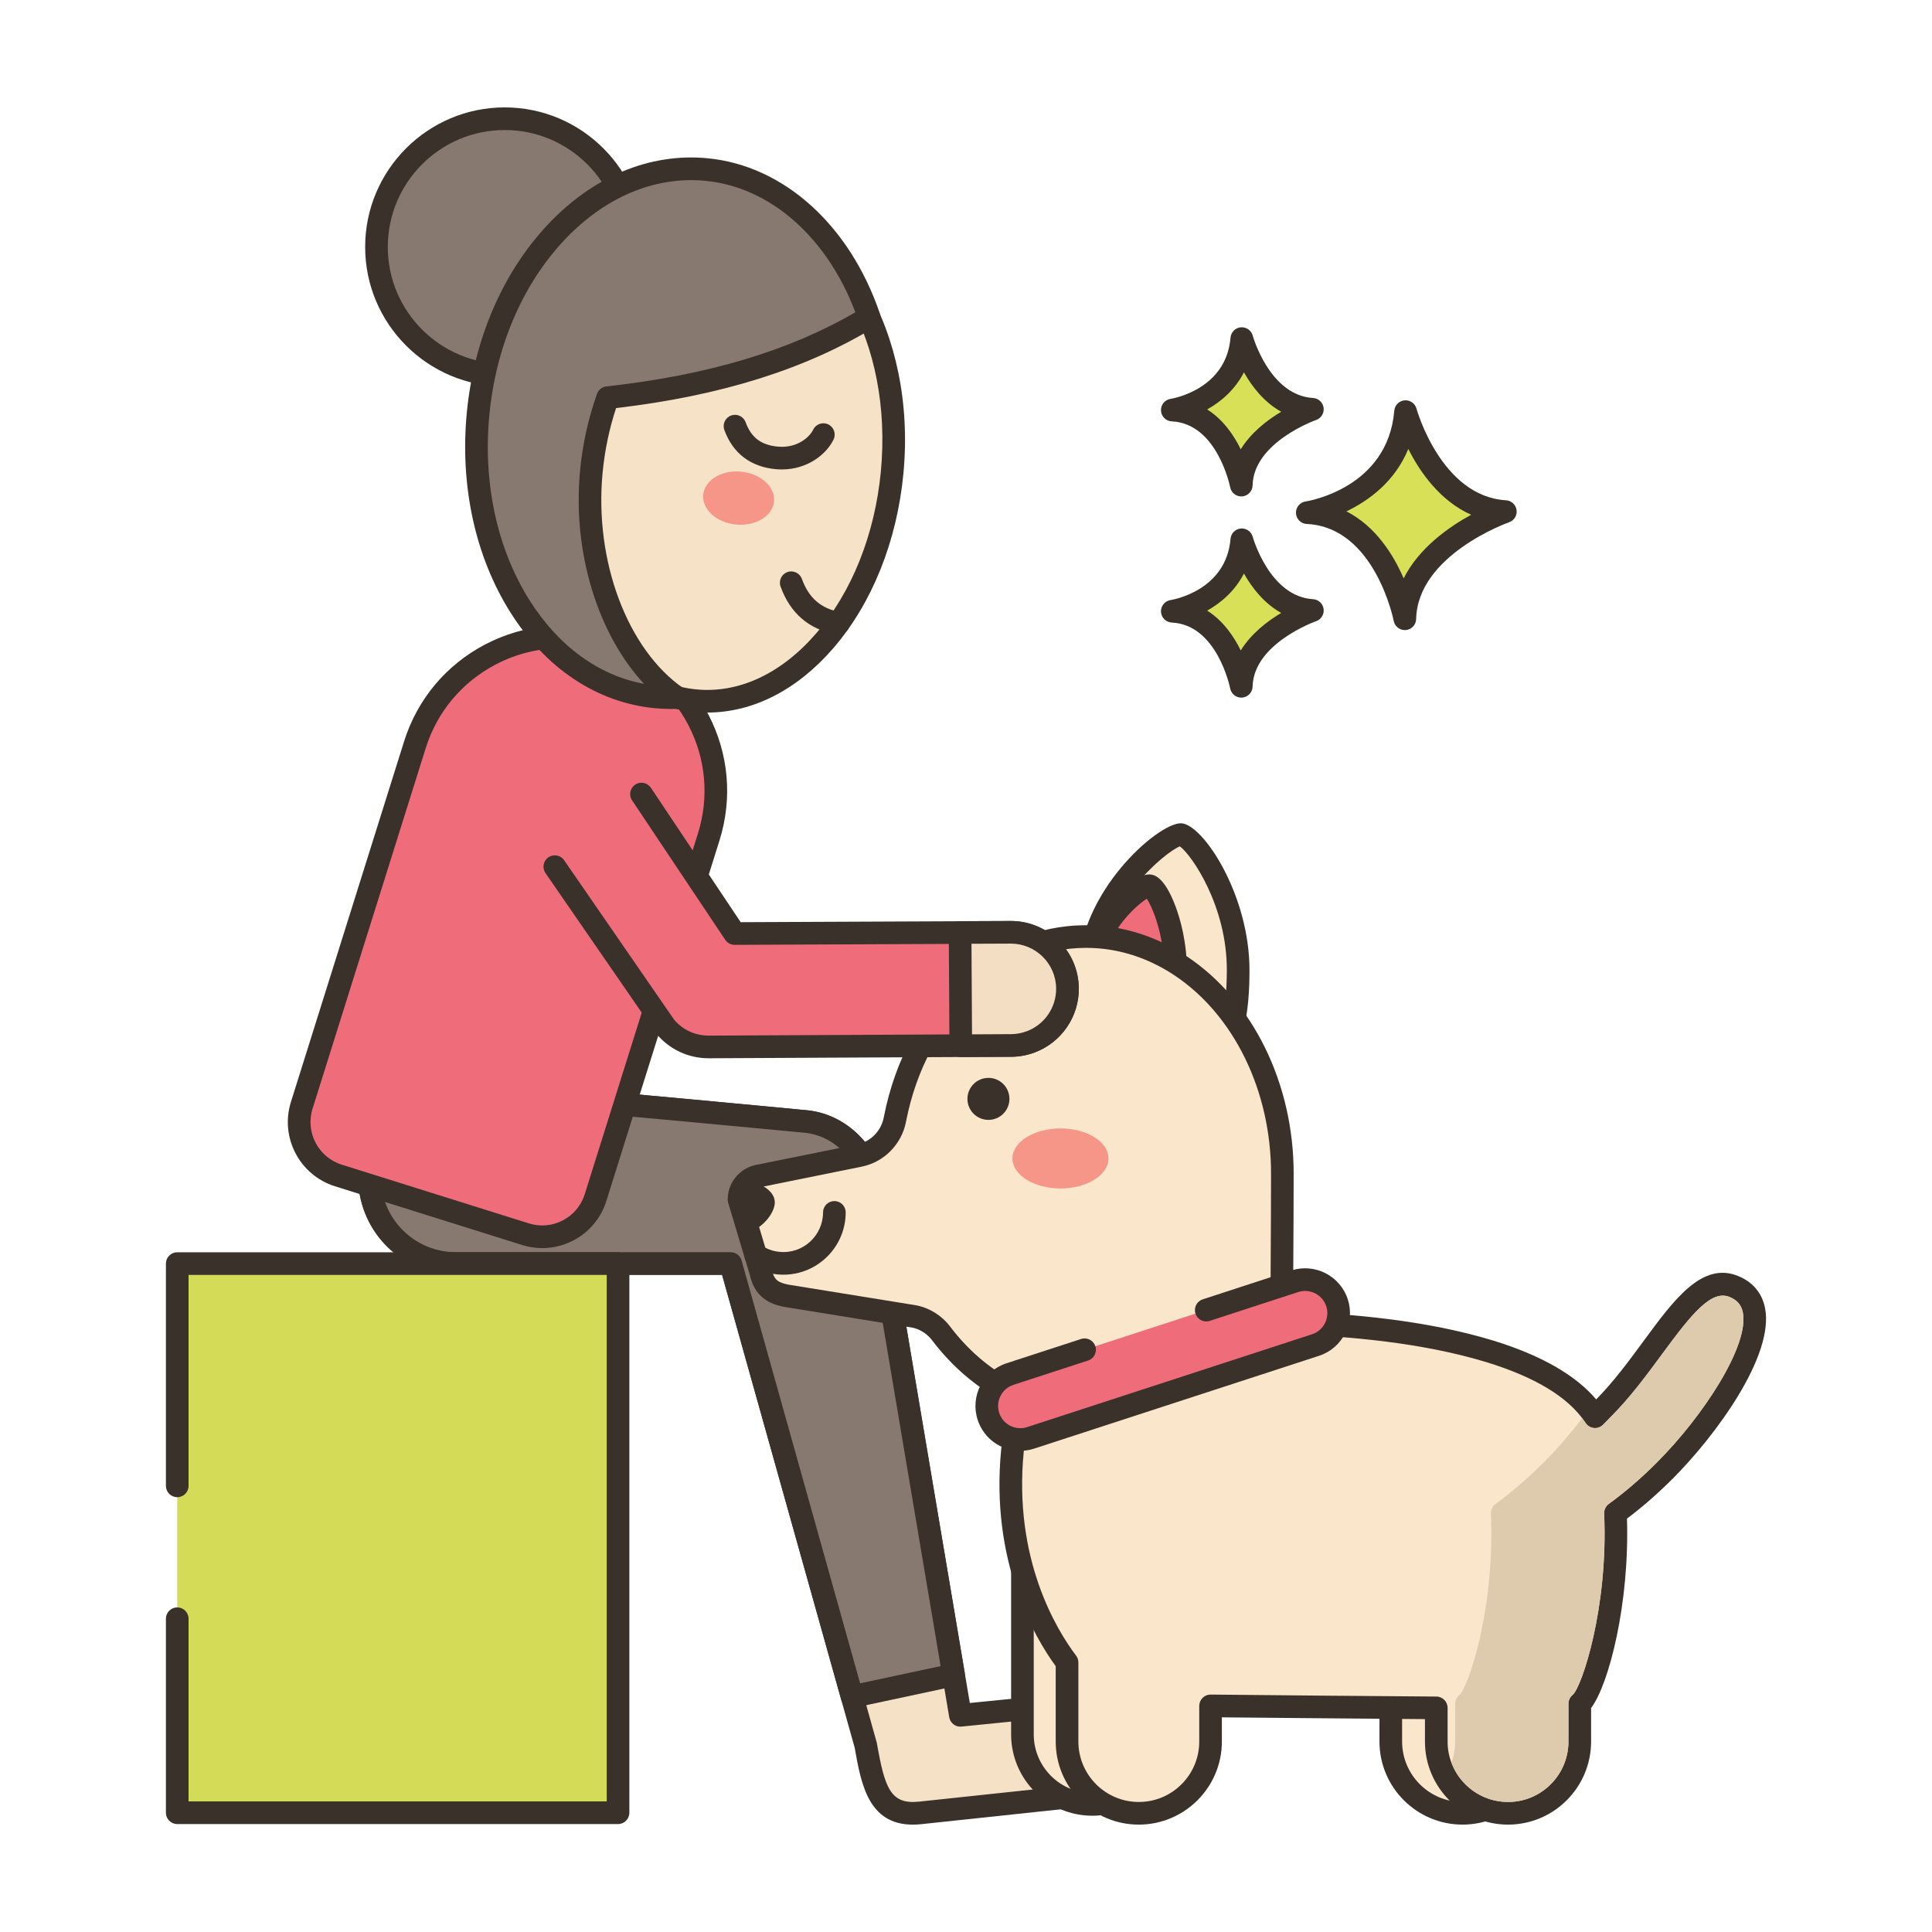
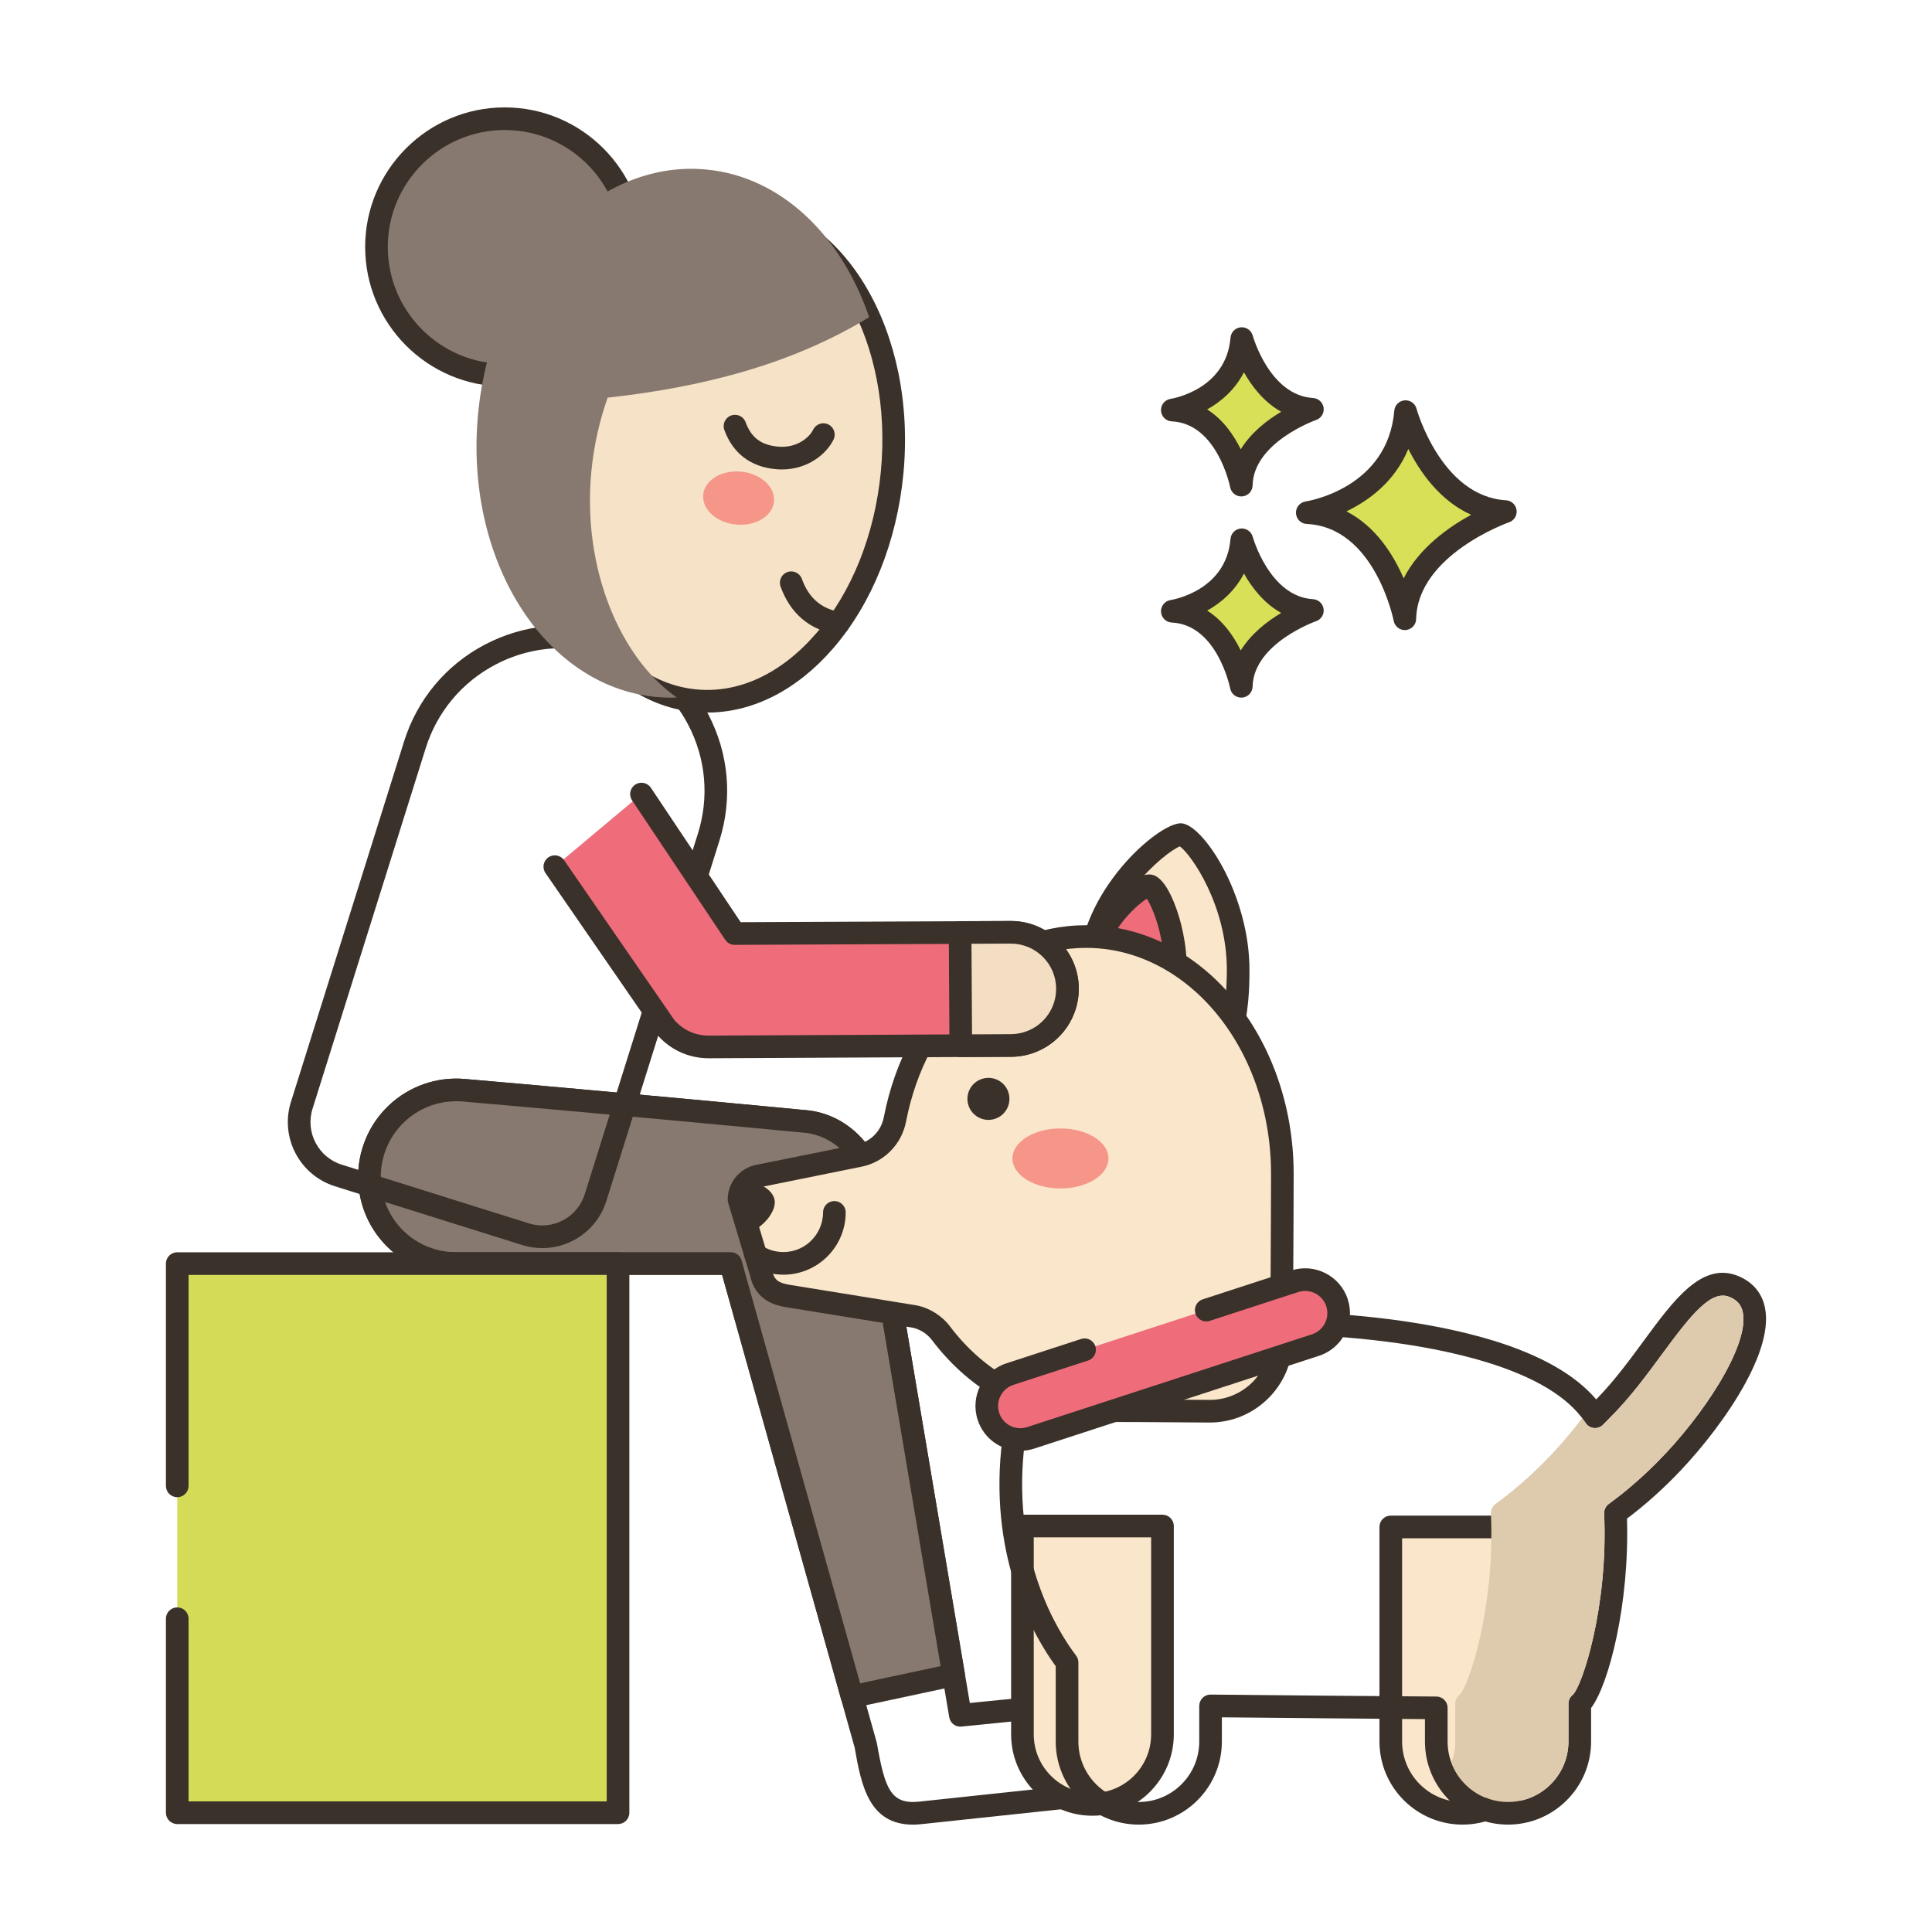
<svg xmlns="http://www.w3.org/2000/svg" version="1.1" id="Layer_1" x="0px" y="0px" viewBox="0 0 256 256" enable-background="new 0 0 256 256" xml:space="preserve">
  <g>
-     <path fill="#F5E1C5" d="M127.258,227.29l12.371-1.24c3.362-0.343,6.359,2.106,6.695,5.46c0.336,3.355-2.112,6.352-5.474,6.695   c0,0-18.483,1.969-18.949,2.018c-5.376,0.548-6.239-3.599-7.183-8.969l-17.899-63.832h0c-0.922,0-22.211-0.001-36.371-0.002   c-6.201,0-11.278-4.916-11.485-11.114l0,0c-0.231-6.889,5.609-12.435,12.476-11.843c19.573,1.688,45.527,4.155,45.713,4.182   c1.757,0.252,3.98,1.079,5.913,3.172c1.826,1.978,2.291,4.524,2.38,5.412L127.258,227.29z" />
    <path fill="#3A312A" d="M120.955,241.773c-5.883,0.001-6.857-5.378-7.703-10.186l-17.571-62.665l-35.233-0.002   c-7.045,0-12.748-5.519-12.984-12.564c-0.125-3.714,1.35-7.309,4.044-9.867c2.693-2.556,6.355-3.844,10.06-3.521   c19.021,1.64,45.423,4.138,45.794,4.19c1.813,0.262,4.463,1.105,6.805,3.641c2.226,2.41,2.684,5.415,2.771,6.278l11.568,68.579   l10.975-1.1c2.02-0.211,4.005,0.388,5.581,1.674c1.575,1.285,2.554,3.107,2.756,5.129c0.418,4.17-2.639,7.91-6.814,8.337l0,0   c0.002,0-18.48,1.969-18.944,2.018C121.672,241.754,121.305,241.773,120.955,241.773z M60.452,145.921   c-2.548,0-5.017,0.976-6.88,2.744c-2.073,1.968-3.207,4.734-3.111,7.59c0.182,5.42,4.568,9.665,9.986,9.665l36.37,0.002   c0.673,0,1.263,0.447,1.444,1.095l17.899,63.832c0.014,0.048,0.024,0.097,0.033,0.145c1.041,5.92,1.801,8.124,5.554,7.736   c0.46-0.049,18.941-2.017,18.941-2.017c2.539-0.26,4.395-2.527,4.142-5.055c-0.123-1.224-0.715-2.326-1.669-3.104   c-0.954-0.779-2.158-1.141-3.382-1.014l-12.373,1.24c-0.787,0.092-1.498-0.464-1.629-1.243l-11.814-70.061   c-0.059-0.546-0.367-2.872-2.003-4.643c-1.745-1.89-3.695-2.515-5.024-2.706c-0.399-0.042-25.838-2.466-45.628-4.172   C61.022,145.933,60.737,145.921,60.452,145.921z" />
    <path fill="#87796F" d="M126.354,221.934l-13.446,2.877l-16.088-57.387H60.451c-6.207,0-11.285-4.921-11.491-11.118   c-0.226-6.894,5.608-12.434,12.473-11.844c19.575,1.689,45.533,4.154,45.72,4.184c1.758,0.255,3.978,1.08,5.912,3.172   c1.827,1.974,2.288,4.527,2.377,5.412L126.354,221.934z" />
    <path fill="#3A312A" d="M112.907,226.311c-0.659,0-1.259-0.436-1.443-1.095l-15.781-56.292H60.451   c-7.05,0-12.756-5.521-12.99-12.569c-0.122-3.718,1.354-7.316,4.05-9.871c2.692-2.554,6.367-3.838,10.051-3.517   c19.461,1.679,45.53,4.149,45.823,4.195c1.793,0.261,4.441,1.104,6.782,3.637c2.181,2.356,2.662,5.298,2.763,6.227l10.904,64.659   c0.133,0.791-0.381,1.548-1.166,1.716l-13.446,2.877C113.116,226.301,113.011,226.311,112.907,226.311z M60.451,145.92   c-2.547,0-5.014,0.975-6.876,2.741c-2.074,1.967-3.21,4.735-3.116,7.596c0.181,5.421,4.569,9.668,9.992,9.668H96.82   c0.673,0,1.263,0.447,1.444,1.095l15.708,56.03l10.664-2.281l-10.674-63.29c-0.005-0.032-0.01-0.065-0.013-0.099   c-0.046-0.449-0.354-2.779-1.985-4.543c-1.746-1.888-3.697-2.514-5.026-2.707c-0.639-0.07-26.364-2.512-45.634-4.174   C61.02,145.932,60.734,145.92,60.451,145.92z" />
-     <path fill="#EF6D7A" d="M80.549,85.332L80.549,85.332c10.751,3.374,16.732,14.825,13.358,25.576l-14.994,47.78   c-1.225,3.903-5.381,6.074-9.284,4.849l-24.8-7.783c-3.903-1.225-6.074-5.381-4.849-9.284l14.994-47.78   C58.348,87.938,69.799,81.958,80.549,85.332z" />
    <path fill="#3A312A" d="M71.856,165.38c-0.896,0-1.797-0.137-2.677-0.412l-24.8-7.782c-4.686-1.472-7.302-6.48-5.832-11.165   l14.995-47.78c1.752-5.582,5.572-10.147,10.758-12.856c5.186-2.708,11.115-3.234,16.698-1.483   c5.582,1.752,10.147,5.573,12.855,10.759c2.709,5.186,3.235,11.115,1.484,16.697l-14.994,47.78   c-0.713,2.27-2.267,4.126-4.375,5.228C74.678,165.038,73.273,165.38,71.856,165.38z M74.419,85.887   c-3.007,0-5.988,0.726-8.729,2.156c-4.475,2.338-7.772,6.278-9.283,11.096l-14.995,47.78c-0.976,3.107,0.76,6.428,3.867,7.404   l24.8,7.781c1.505,0.475,3.104,0.332,4.503-0.399c1.398-0.73,2.429-1.962,2.9-3.467l14.994-47.78   c1.513-4.817,1.058-9.935-1.279-14.41c-2.338-4.476-6.278-7.772-11.096-9.284C78.233,86.178,76.321,85.887,74.419,85.887z" />
    <polygon fill="#D4DB56" points="23.486,214.488 23.486,240.197 81.894,240.197 81.894,167.434 23.486,167.434 23.486,196.886  " />
    <path fill="#3A312A" d="M81.894,241.697H23.485c-0.828,0-1.5-0.672-1.5-1.5v-25.709c0-0.828,0.672-1.5,1.5-1.5   c0.828,0,1.5,0.672,1.5,1.5v24.209h55.408v-69.764H24.985v27.953c0,0.828-0.672,1.5-1.5,1.5c-0.828,0-1.5-0.672-1.5-1.5v-29.453   c0-0.828,0.672-1.5,1.5-1.5h58.408c0.828,0,1.5,0.672,1.5,1.5v72.764C83.394,241.025,82.722,241.697,81.894,241.697z" />
    <path fill="#FAE6CA" d="M144.439,128.521c-0.07,9.95,5.226,14.077,11.795,14.077c4.991,0,7.757-3.959,7.827-13.909   c0.07-9.95-6.028-18.089-7.602-18.1C154.536,110.576,144.509,118.571,144.439,128.521z" />
    <path fill="#3A312A" d="M156.234,144.098c-3.751,0-6.952-1.228-9.258-3.549c-2.716-2.735-4.074-6.786-4.037-12.038   c0.071-10.275,10.416-19.422,13.521-19.422c0.003,0,0.006,0,0.01,0c2.884,0.021,9.163,9.517,9.092,19.61   C165.535,132.508,165.454,144.098,156.234,144.098z M156.339,112.148c-2.044,0.805-10.339,7.759-10.399,16.384l0,0   c-0.031,4.424,1.034,7.755,3.166,9.902c1.73,1.742,4.195,2.663,7.129,2.663c2.905,0,6.25-1.412,6.327-12.42   C162.623,120.018,157.837,113.227,156.339,112.148z M144.439,128.521h0.01H144.439z" />
    <path fill="#EF6D7A" d="M144.681,128.645c-0.044,6.258,3.287,8.824,7.418,8.853c4.131,0.029,3.624-2.49,3.668-8.748   c0.044-6.258-2.536-11.376-3.527-11.383C151.031,117.359,144.725,122.387,144.681,128.645z" />
    <path fill="#3A312A" d="M152.182,138.998c-0.031,0-0.063,0-0.093,0c-2.106-0.015-8.976-0.807-8.908-10.364   c0.027-3.832,2.027-6.982,3.7-8.949c1.125-1.322,3.688-3.817,5.359-3.817c0.004,0,0.008,0,0.012,0   c0.482,0.003,1.951,0.014,3.547,4.327c0.561,1.515,1.496,4.641,1.469,8.567c-0.005,0.67-0.003,1.298-0.002,1.883   c0.01,3.442,0.016,5.717-1.413,7.139C154.774,138.857,153.261,138.998,152.182,138.998z M144.681,128.645l1.5,0.011   c-0.033,4.776,2.017,7.315,5.93,7.343c0.549-0.001,1.335-0.052,1.626-0.341c0.542-0.539,0.536-2.608,0.529-5.004   c-0.001-0.595-0.003-1.232,0.002-1.913c0.033-4.662-1.496-8.411-2.305-9.656c-1.635,1.015-5.749,4.891-5.782,9.571L144.681,128.645   z M152.439,118.845" />
    <path fill="#FAE6CA" d="M121.14,174.436c1.43,0.286,2.69,1.097,3.57,2.259c4.758,6.279,11.595,10.215,19.199,10.215   c4.215,0,10.834,0.04,16.317,0.083c5.254,0.04,9.541-4.186,9.581-9.44c0,0,0.112-15.65,0.112-22.049   c0-11.855-5.439-22.175-13.467-27.52c-1.003-0.67-2.046-1.26-3.129-1.764c-2.919-1.372-6.091-2.125-9.415-2.125   c-12.294,0-22.596,10.295-25.308,24.134c-0.007,0.044-0.018,0.08-0.025,0.123c-0.232,1.199-0.815,2.27-1.637,3.1   c-0.822,0.836-1.89,1.43-3.089,1.669l-13.387,2.709c-0.514,0.105-0.981,0.333-1.369,0.652c-0.721,0.583-1.17,1.474-1.17,2.455   l1.307,4.356l1.271,4.233l0.319,1.065c0.478,2.288,1.901,2.803,3.375,3.103L121.14,174.436z" />
    <path fill="#3A312A" d="M160.298,188.494c-0.028,0-0.056,0-0.083,0c-5.479-0.044-12.094-0.084-16.306-0.084   c-7.757,0-15.19-3.939-20.395-10.809c-0.663-0.876-1.602-1.475-2.644-1.689l-16.914-2.737c-1.193-0.241-3.841-0.78-4.59-4.211   l-2.879-9.595c-0.042-0.141-0.063-0.285-0.063-0.432c0-1.414,0.629-2.733,1.727-3.621c0.572-0.472,1.271-0.805,2.013-0.955   l13.389-2.709c0.887-0.178,1.687-0.609,2.317-1.251c0.637-0.643,1.062-1.448,1.233-2.333c0.003-0.017,0.021-0.102,0.024-0.117   c2.926-14.933,13.939-25.355,26.781-25.355c3.471,0,6.854,0.764,10.054,2.269c1.13,0.525,2.25,1.156,3.322,1.873   c8.718,5.803,14.134,16.827,14.134,28.768c0,6.331-0.111,21.903-0.112,22.06C171.261,183.608,166.33,188.494,160.298,188.494z    M99.436,158.751l2.823,9.411c0.012,0.04,0.023,0.081,0.03,0.123c0.294,1.403,0.929,1.68,2.206,1.939l16.884,2.732   c0.019,0.003,0.036,0.006,0.054,0.01c1.773,0.354,3.361,1.356,4.474,2.824c4.632,6.113,11.194,9.62,18.003,9.62   c4.218,0,10.842,0.04,16.328,0.084c0.02,0,0.041,0,0.061,0c4.389,0.001,7.976-3.555,8.009-7.952   c0.001-0.155,0.112-15.717,0.112-22.037c0-10.949-4.904-21.017-12.798-26.271c-0.947-0.633-1.932-1.188-2.929-1.651   c-2.805-1.319-5.757-1.986-8.783-1.986c-11.39,0-21.19,9.427-23.836,22.923c-0.003,0.016-0.017,0.084-0.021,0.1   c-0.289,1.49-0.996,2.829-2.048,3.891c-1.05,1.068-2.387,1.79-3.86,2.084l-13.384,2.708c-0.261,0.054-0.508,0.171-0.713,0.34   C99.698,157.924,99.483,158.319,99.436,158.751z" />
    <path fill="#3A312A" d="M102.665,159.329c-0.007,1.311-1.448,3.27-3.433,3.965l-1.307-4.356c0-0.981,0.449-1.872,1.17-2.455   C101.162,156.834,102.672,157.982,102.665,159.329z" />
    <path fill="#3A312A" d="M103.798,168.903c-0.292,0-0.581-0.017-0.87-0.048c-1.266-0.132-2.499-0.563-3.563-1.246   c-0.433-0.263-0.722-0.738-0.722-1.281c0-0.828,0.67-1.5,1.498-1.5c0.29,0,0.577,0.084,0.82,0.242   c0.678,0.439,1.468,0.717,2.283,0.802c3.14,0.343,5.814-2.143,5.814-5.226c0-0.828,0.672-1.5,1.5-1.5s1.5,0.672,1.5,1.5   C112.059,165.199,108.353,168.903,103.798,168.903z" />
    <path fill="#F59689" d="M146.877,153.5c0,2.196-2.848,3.976-6.362,3.976c-3.513,0-6.361-1.78-6.361-3.976   c0-2.196,2.848-3.976,6.361-3.976C144.029,149.524,146.877,151.304,146.877,153.5z" />
    <path fill="#3A312A" d="M133.756,145.607c0,1.537-1.246,2.783-2.783,2.783c-1.537,0-2.783-1.246-2.783-2.783   c0-1.537,1.246-2.783,2.783-2.783C132.51,142.824,133.756,144.07,133.756,145.607z" />
    <path fill="#FAE6CA" d="M135.477,202.206v27.608c0,5.124,4.154,9.278,9.278,9.278c5.124,0,9.278-4.154,9.278-9.278v-27.608H135.477   z" />
    <path fill="#3A312A" d="M144.756,240.593c-5.943,0-10.778-4.835-10.778-10.778v-27.608c0-0.828,0.672-1.5,1.5-1.5h18.557   c0.828,0,1.5,0.672,1.5,1.5v27.608C155.534,235.758,150.699,240.593,144.756,240.593z M136.977,203.706v26.108   c0,4.289,3.489,7.778,7.778,7.778c4.289,0,7.778-3.489,7.778-7.778v-26.108H136.977z" />
    <path fill="#FAE6CA" d="M203.301,202.329v28.434c0,5.251-4.257,9.507-9.507,9.507c-5.251,0-9.507-4.257-9.507-9.507v-28.434   H203.301z" />
    <path fill="#3A312A" d="M193.794,241.77c-6.069,0-11.008-4.938-11.008-11.007v-28.435c0-0.828,0.672-1.5,1.5-1.5h19.015   c0.828,0,1.5,0.672,1.5,1.5v28.435C204.801,236.833,199.863,241.77,193.794,241.77z M185.786,203.829v26.935   c0,4.415,3.593,8.007,8.008,8.007c4.415,0,8.007-3.592,8.007-8.007v-26.935H185.786z" />
-     <path fill="#FAE6CA" d="M190.314,226.3v4.466c0,5.25,4.26,9.505,9.51,9.505c5.25,0,9.505-4.255,9.505-9.505v-5.016   c1.919-1.552,5.272-12.964,4.727-25.26c2.113-1.535,4.343-3.432,6.529-5.623c7.336-7.336,16.64-21.306,9.182-24.393   c-5.595-2.319-10.044,8.859-17.38,16.195c-0.35,0.35-0.695,0.706-1.034,1.057c-0.061-0.094-0.122-0.189-0.195-0.284   c-2.692-3.938-7.931-6.596-13.77-8.387c-2.275-0.695-4.638-1.263-6.98-1.724c-5.055-0.99-10.005-1.485-13.687-1.741   c-3.693-0.245-6.118-0.245-6.118-0.245l-25.349,4.794c-5.968,1.129-10.511,6.045-11.101,12.091   c-1.235,12.686,2.953,22.391,7.236,28.053v10.483c0,5.25,4.255,9.505,9.505,9.505c5.25,0,9.51-4.255,9.51-9.505v-4.727   C164.098,226.085,187.251,226.293,190.314,226.3z" />
    <path fill="#3A312A" d="M199.823,241.77c-6.071,0-11.01-4.936-11.01-11.005v-2.973c-5.428-0.036-21.353-0.18-26.91-0.237v3.21   c0,6.068-4.939,11.005-11.01,11.005c-6.068,0-11.005-4.936-11.005-11.005v-9.986c-2.888-3.961-8.666-13.924-7.229-28.694   c0.649-6.652,5.713-12.17,12.315-13.419l25.35-4.794c0.092-0.018,0.185-0.026,0.278-0.026c0.101,0,2.517,0.003,6.217,0.247   c5,0.348,9.667,0.941,13.876,1.767c2.552,0.503,4.95,1.096,7.129,1.761c6.339,1.944,10.931,4.566,13.68,7.809   c2.34-2.376,4.362-5.127,6.319-7.79c3.979-5.415,7.73-10.537,12.518-8.551c1.92,0.795,3.143,2.256,3.534,4.225   c1.265,6.355-6.621,17.006-12.231,22.614c-1.963,1.969-3.999,3.748-6.061,5.298c0.352,11.255-2.396,21.991-4.756,25.097v4.444   C210.828,236.834,205.892,241.77,199.823,241.77z M160.403,224.539c0.006,0,0.013,0,0.019,0c3.436,0.043,26.789,0.254,29.895,0.262   c0.827,0.002,1.496,0.673,1.496,1.5v4.465c0,4.414,3.593,8.005,8.01,8.005c4.414,0,8.005-3.591,8.005-8.005v-5.016   c0-0.453,0.205-0.882,0.557-1.166c1.215-1.046,4.726-11.54,4.173-24.028c-0.022-0.503,0.209-0.984,0.616-1.28   c2.155-1.565,4.291-3.405,6.349-5.469c6.167-6.166,12.282-15.53,11.411-19.909c-0.195-0.98-0.748-1.627-1.739-2.038   c-2.427-0.999-5.003,2.183-8.952,7.556c-1.977,2.69-4.217,5.737-6.794,8.315c-0.345,0.345-0.684,0.695-1.018,1.04   c-0.319,0.329-0.771,0.496-1.228,0.448c-0.456-0.046-0.866-0.298-1.113-0.685c-0.037-0.059-0.074-0.117-0.119-0.175   c-2.243-3.278-6.607-5.902-13.021-7.87c-2.081-0.635-4.38-1.202-6.83-1.686c-4.086-0.801-8.629-1.378-13.5-1.717   c-3.104-0.205-5.32-0.235-5.878-0.239l-25.208,4.767c-5.3,1.003-9.365,5.429-9.886,10.763c-1.388,14.256,4.391,23.633,6.939,27.002   c0.197,0.261,0.304,0.579,0.304,0.905v10.482c0,4.414,3.591,8.005,8.005,8.005c4.417,0,8.01-3.591,8.01-8.005v-4.727   c0-0.401,0.16-0.785,0.446-1.067C159.63,224.694,160.009,224.539,160.403,224.539z" />
    <path fill="#EF6D7A" d="M143.715,178.848l-9.897,3.225c-2.333,0.76-3.607,3.268-2.848,5.601c0.613,1.879,2.358,3.071,4.233,3.068   c0.454-0.001,0.915-0.072,1.369-0.22l37.743-12.298c2.333-0.76,3.608-3.268,2.848-5.602c-0.761-2.333-3.268-3.606-5.601-2.848   l-11.727,3.822L143.715,178.848z" />
    <path fill="#3A312A" d="M135.193,192.242c-2.579,0-4.849-1.648-5.648-4.103c-1.015-3.117,0.693-6.479,3.809-7.493l9.896-3.224   c0.789-0.26,1.634,0.175,1.891,0.961c0.257,0.788-0.174,1.635-0.961,1.891l-9.896,3.225c-1.543,0.503-2.389,2.168-1.886,3.712   c0.395,1.215,1.52,2.031,2.796,2.031c0.003,0,0.005,0,0.007,0c0.305-0.001,0.61-0.05,0.908-0.146l37.741-12.297   c1.543-0.503,2.389-2.168,1.886-3.712c-0.502-1.541-2.169-2.386-3.711-1.886l-11.727,3.821c-0.791,0.26-1.635-0.175-1.891-0.961   c-0.257-0.788,0.173-1.635,0.961-1.891l11.728-3.822c3.117-1.017,6.477,0.696,7.492,3.81c1.015,3.117-0.693,6.479-3.809,7.493   l-37.743,12.297c-0.597,0.194-1.211,0.293-1.83,0.294C135.202,192.242,135.198,192.242,135.193,192.242z" />
    <path fill="#D7E057" d="M186.247,54.542c0,0,3.408,12.659,13.222,13.246c0,0-13.1,4.525-13.321,14.202   c0,0-2.579-13.572-12.925-14.059C173.222,67.932,185.273,66.106,186.247,54.542z" />
    <path fill="#3A312A" d="M186.146,83.489c-0.713,0-1.335-0.506-1.473-1.218c-0.023-0.124-2.494-12.417-11.521-12.842   c-0.77-0.036-1.388-0.65-1.428-1.421c-0.04-0.769,0.511-1.444,1.273-1.561c0.441-0.068,10.895-1.817,11.754-12.032   c0.062-0.726,0.635-1.301,1.359-1.367c0.732-0.063,1.394,0.399,1.584,1.102c0.031,0.116,3.259,11.626,11.863,12.141   c0.714,0.042,1.297,0.583,1.396,1.292c0.098,0.708-0.318,1.388-0.994,1.622c-0.121,0.042-12.119,4.311-12.313,12.819   c-0.018,0.767-0.61,1.396-1.375,1.46C186.23,83.487,186.189,83.489,186.146,83.489z M178.406,67.76   c3.878,1.97,6.229,5.746,7.586,8.876c2.026-4.021,5.941-6.786,8.949-8.426c-4.135-1.843-6.783-5.651-8.334-8.723   C184.814,63.848,181.337,66.355,178.406,67.76z" />
    <path fill="#D7E057" d="M164.548,71.522c0,0,2.411,8.954,9.352,9.369c0,0-9.266,3.201-9.422,10.045c0,0-1.824-9.6-9.142-9.944   C155.336,80.993,163.859,79.702,164.548,71.522z" />
    <path fill="#3A312A" d="M164.477,92.438c-0.714,0-1.337-0.508-1.473-1.22c-0.016-0.082-1.703-8.442-7.738-8.727   c-0.77-0.036-1.388-0.65-1.428-1.421c-0.04-0.77,0.511-1.444,1.273-1.56c0.296-0.047,7.363-1.243,7.941-8.113   c0.062-0.726,0.636-1.303,1.361-1.368c0.722-0.058,1.392,0.399,1.581,1.102l0,0c0.022,0.079,2.229,7.92,7.995,8.265   c0.714,0.042,1.299,0.584,1.396,1.293c0.097,0.709-0.32,1.389-0.996,1.622c-0.081,0.028-8.283,2.953-8.413,8.662   c-0.017,0.768-0.611,1.397-1.377,1.461C164.56,92.436,164.518,92.438,164.477,92.438z M159.958,80.909   c2.107,1.333,3.523,3.395,4.447,5.28c1.376-2.232,3.515-3.872,5.364-4.973c-2.286-1.269-3.884-3.35-4.941-5.224   C163.655,78.28,161.814,79.868,159.958,80.909z" />
    <path fill="#D7E057" d="M164.548,44.865c0,0,2.411,8.954,9.352,9.37c0,0-9.266,3.201-9.422,10.045c0,0-1.824-9.6-9.142-9.944   C155.336,54.336,163.859,53.044,164.548,44.865z" />
    <path fill="#3A312A" d="M164.477,65.78c-0.714,0-1.337-0.508-1.473-1.22c-0.016-0.082-1.703-8.442-7.738-8.727   c-0.77-0.036-1.388-0.65-1.428-1.421c-0.04-0.77,0.511-1.444,1.273-1.561c0.296-0.047,7.363-1.243,7.941-8.113   c0.062-0.726,0.636-1.303,1.361-1.368c0.722-0.057,1.392,0.399,1.581,1.102l0,0c0.022,0.079,2.229,7.92,7.995,8.265   c0.714,0.042,1.299,0.584,1.396,1.293c0.097,0.709-0.32,1.389-0.996,1.622c-0.081,0.028-8.283,2.953-8.413,8.662   c-0.017,0.768-0.611,1.397-1.377,1.461C164.56,65.778,164.518,65.78,164.477,65.78z M159.958,54.252   c2.107,1.333,3.523,3.395,4.447,5.28c1.376-2.232,3.515-3.872,5.364-4.973c-2.286-1.27-3.884-3.35-4.941-5.224   C163.655,51.623,161.814,53.211,159.958,54.252z" />
    <path fill="#DECAAD" d="M219.525,193.803c-2.06,2.07-4.2,3.91-6.35,5.47c-0.41,0.3-0.64,0.78-0.62,1.28   c0.56,12.49-2.96,22.98-4.17,24.03c-0.35,0.28-0.56,0.71-0.56,1.17v5.01c0,4.42-3.59,8.01-8,8.01c-3.44,0-6.37-2.17-7.5-5.22   c0.32-0.87,0.5-1.81,0.5-2.79v-5.01c0-0.46,0.21-0.89,0.56-1.17c1.21-1.05,4.73-11.54,4.17-24.03c-0.02-0.5,0.21-0.98,0.62-1.28   c2.15-1.56,4.29-3.4,6.35-5.47c1.76-1.76,3.52-3.79,5.12-5.89c0.11,0.14,0.22,0.29,0.32,0.44c0.04,0.05,0.08,0.11,0.13,0.2   c0.25,0.38,0.66,0.62,1.12,0.67c0.45,0.04,0.9-0.13,1.21-0.45l0.15-0.15c0.29-0.3,0.58-0.6,0.87-0.89c2.58-2.58,4.82-5.63,6.8-8.32   c3.95-5.37,6.51-8.56,8.95-7.55c0.99,0.41,1.54,1.06,1.74,2.04C231.805,178.273,225.685,187.643,219.525,193.803z" />
    <path fill="#EF6D7A" d="M84.998,105.214l12.345,18.483l36.511-0.16c4.142-0.045,7.538,3.255,7.595,7.393   c0.044,3.249-1.991,6.038-4.867,7.115c-0.784,0.294-1.638,0.467-2.527,0.48l-40.073,0.198c-2.249,0.029-4.392-0.955-5.837-2.679   l-14.629-21.208L84.998,105.214z" />
    <path fill="#3A312A" d="M93.875,140.224c-2.657,0-5.163-1.168-6.88-3.216c-0.03-0.036-0.059-0.073-0.085-0.112l-14.629-21.208   c-0.471-0.682-0.299-1.616,0.383-2.086c0.682-0.471,1.615-0.299,2.086,0.383l14.587,21.147c1.16,1.352,2.798,2.104,4.626,2.092   l40.084-0.198c0.675-0.01,1.354-0.139,2.007-0.384c2.364-0.886,3.929-3.172,3.895-5.69c-0.045-3.274-2.735-5.914-6.013-5.914   c-0.021,0-0.044,0-0.065,0l-36.521,0.16c-0.002,0-0.005,0-0.007,0c-0.501,0-0.969-0.25-1.247-0.667l-12.345-18.482   c-0.46-0.688-0.275-1.62,0.414-2.08c0.688-0.459,1.619-0.274,2.08,0.414l11.897,17.812l35.704-0.156c0.033,0,0.066-0.001,0.1-0.001   c4.901,0,8.935,3.961,9.002,8.874c0.051,3.78-2.296,7.213-5.841,8.54c-0.977,0.367-1.997,0.561-3.031,0.575l-40.087,0.198   C93.951,140.223,93.912,140.224,93.875,140.224z" />
    <path fill="#F3DEC3" d="M134.059,138.529c0.888-0.015,1.738-0.189,2.527-0.483c2.877-1.077,4.902-3.872,4.858-7.114   c-0.047-4.144-3.454-7.444-7.585-7.399l-6.64,0.026l0.088,15.005L134.059,138.529z" />
    <path fill="#3A312A" d="M127.307,140.064c-0.824,0-1.495-0.666-1.5-1.491l-0.088-15.004c-0.002-0.398,0.154-0.781,0.434-1.064   c0.28-0.283,0.661-0.442,1.06-0.444l6.64-0.026c0.033,0,0.066-0.001,0.1-0.001c4.907,0,8.936,3.965,8.991,8.884   c0.051,3.778-2.293,7.209-5.832,8.534c-0.984,0.367-2.002,0.561-3.028,0.578c-0.005,0-0.011,0-0.017,0l-6.752,0.035   C127.312,140.064,127.31,140.064,127.307,140.064z M134.059,138.528h0.01H134.059z M128.727,125.054l0.07,12.002l5.244-0.027   c0.681-0.012,1.36-0.143,2.019-0.388c2.356-0.882,3.916-3.168,3.882-5.688c-0.037-3.279-2.724-5.92-6.002-5.92   c-0.023,0-0.045,0-0.066,0L128.727,125.054z" />
    <ellipse transform="matrix(0.987 -0.16 0.16 0.987 -4.378 11.135)" fill="#87796F" cx="66.877" cy="32.722" rx="16.993" ry="16.993" />
    <path fill="#3A312A" d="M66.877,51.215c-10.196,0-18.492-8.296-18.492-18.493c0-10.196,8.296-18.492,18.492-18.492   c10.196,0,18.492,8.296,18.492,18.492C85.369,42.919,77.073,51.215,66.877,51.215z M66.877,17.229   c-8.542,0-15.492,6.95-15.492,15.492c0,8.543,6.95,15.493,15.492,15.493c8.542,0,15.492-6.95,15.492-15.493   C82.369,24.18,75.419,17.229,66.877,17.229z" />
    <ellipse transform="matrix(0.095 -0.995 0.995 0.095 25.994 149.46)" fill="#F6E2C6" cx="95.225" cy="60.429" rx="32.559" ry="23.092" />
    <path fill="#3A312A" d="M93.728,94.417c-0.584,0-1.167-0.028-1.753-0.084C78.478,93.038,68.954,76.775,70.746,58.08   c0.859-8.964,4.157-17.171,9.287-23.108c5.256-6.084,11.806-9.079,18.442-8.446c13.497,1.295,23.021,17.558,21.229,36.253l0,0   c-0.859,8.964-4.157,17.17-9.287,23.108C105.625,91.434,99.757,94.417,93.728,94.417z M96.738,29.442   c-5.151,0-10.228,2.62-14.435,7.49c-4.727,5.472-7.771,13.084-8.571,21.435c-1.634,17.048,6.678,31.843,18.529,32.98   c5.65,0.551,11.284-2.095,15.885-7.421c4.727-5.472,7.771-13.084,8.571-21.435c1.634-17.048-6.678-31.843-18.529-32.979   C97.705,29.465,97.221,29.442,96.738,29.442z M118.211,62.635h0.01H118.211z" />
    <path fill="#87796F" d="M63.349,54.827c-1.848,19.295,8.705,36.099,23.561,37.521c0.936,0.085,1.858,0.117,2.779,0.075   c-7.544-5.228-12.553-17.169-11.334-29.909c0.328-3.494,1.087-6.784,2.165-9.822c12.267-1.354,24.244-4.309,34.65-10.662   c-3.684-10.814-11.652-18.617-21.556-19.565C78.748,21.031,65.208,35.523,63.349,54.827z" />
-     <path fill="#3A312A" d="M88.869,93.941c-0.668,0-1.36-0.033-2.095-0.1c-7.666-0.734-14.476-5.264-19.18-12.755   c-4.626-7.367-6.664-16.744-5.739-26.403c0-0.001,0-0.001,0-0.001c0.931-9.665,4.714-18.486,10.652-24.838   c6.04-6.462,13.584-9.607,21.25-8.873c10.087,0.966,18.836,8.85,22.831,20.575c0.227,0.665-0.039,1.397-0.639,1.764   c-9.183,5.606-20.417,9.131-34.317,10.764c-0.911,2.775-1.511,5.657-1.785,8.58C78.732,74.319,83.13,86.053,90.543,91.19   c0.528,0.366,0.765,1.029,0.587,1.647c-0.178,0.618-0.73,1.054-1.373,1.083C89.465,93.935,89.169,93.941,88.869,93.941z    M64.842,54.97c-0.862,9.004,1.019,17.713,5.294,24.522c3.839,6.113,9.19,10.011,15.209,11.124   c-6.115-6.549-9.516-17.459-8.483-28.244c0.326-3.478,1.082-6.903,2.244-10.182c0.192-0.542,0.678-0.926,1.25-0.989   c13.359-1.474,24.165-4.691,32.984-9.825c-3.766-9.962-11.294-16.596-19.869-17.417c-6.727-0.645-13.382,2.17-18.771,7.936   C69.211,37.765,65.71,45.96,64.842,54.97L64.842,54.97z" />
    <path fill="#F59689" d="M102.556,66.45c-0.186,1.936-2.435,3.303-5.024,3.054c-2.589-0.248-4.538-2.019-4.352-3.954   c0.186-1.936,2.435-3.303,5.024-3.054C100.793,62.745,102.741,64.515,102.556,66.45z" />
    <path fill="#3A312A" d="M111.098,84.093c-0.09,0-0.181-0.008-0.272-0.024c-3.626-0.664-6.114-2.799-7.396-6.344   c-0.281-0.779,0.122-1.639,0.901-1.921c0.778-0.282,1.64,0.123,1.921,0.901c0.917,2.539,2.542,3.941,5.114,4.412   c0.814,0.149,1.354,0.931,1.205,1.746C112.438,83.587,111.808,84.093,111.098,84.093z" />
    <path fill="#3A312A" d="M103.597,62.205c-0.275,0-0.557-0.014-0.843-0.041c-3.312-0.318-5.653-2.111-6.772-5.187   c-0.284-0.778,0.118-1.639,0.896-1.922c0.773-0.281,1.639,0.117,1.922,0.896c0.735,2.02,2.043,3.015,4.24,3.226   c2.548,0.246,4.207-1.212,4.712-2.247c0.363-0.745,1.26-1.054,2.006-0.691c0.745,0.363,1.054,1.262,0.691,2.006   C109.483,60.226,106.971,62.205,103.597,62.205z" />
  </g>
</svg>